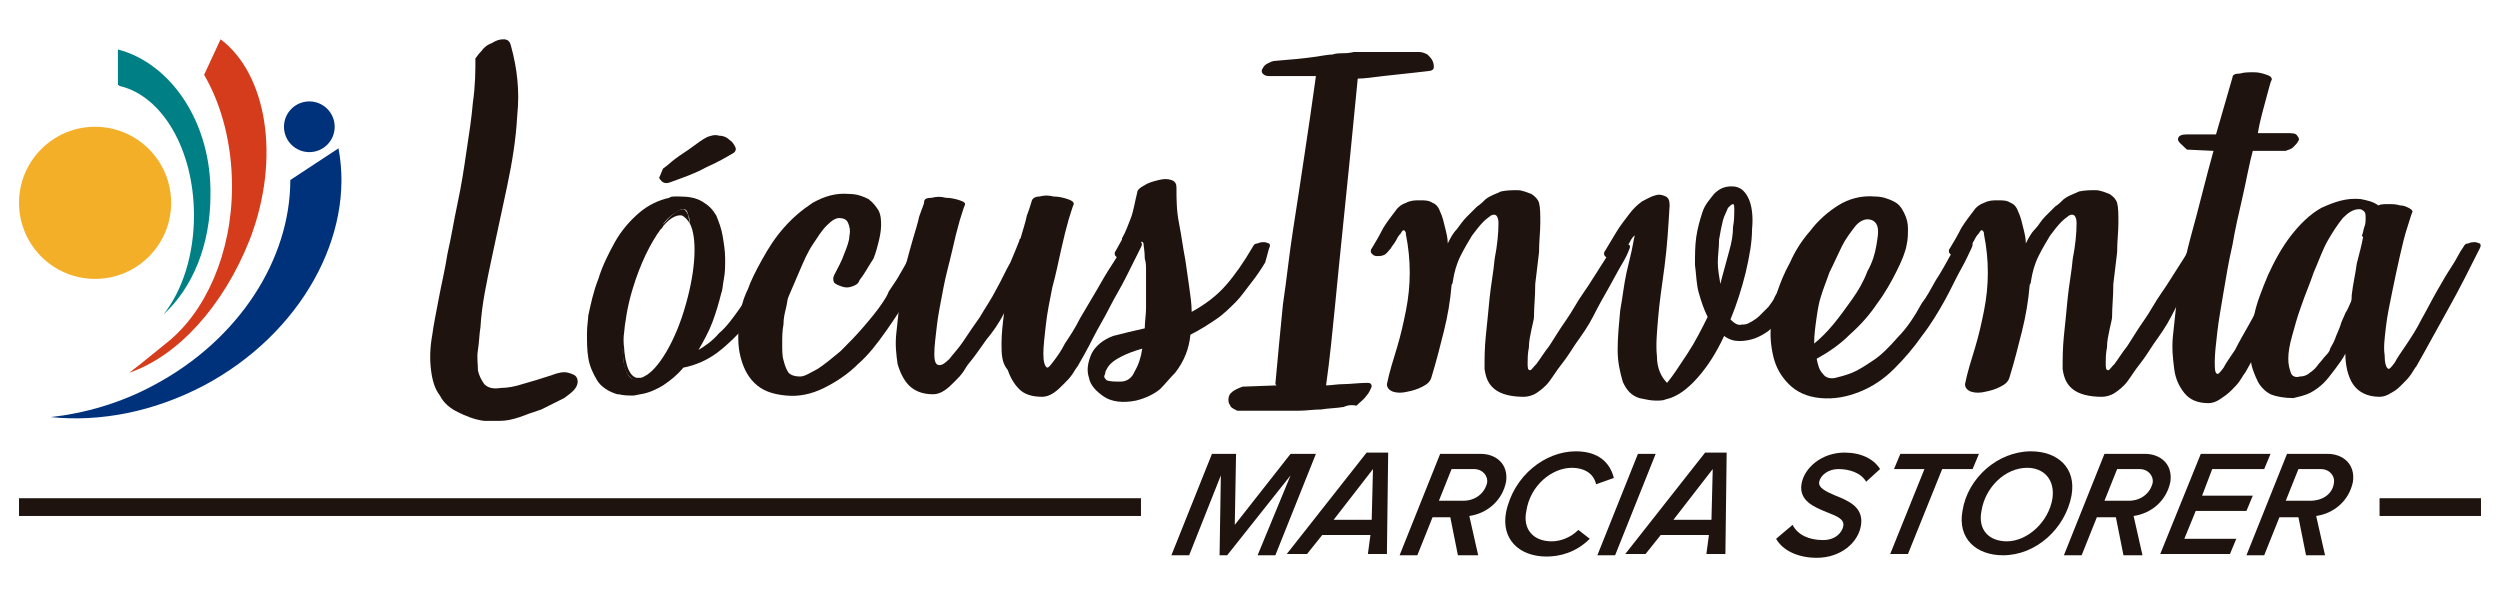
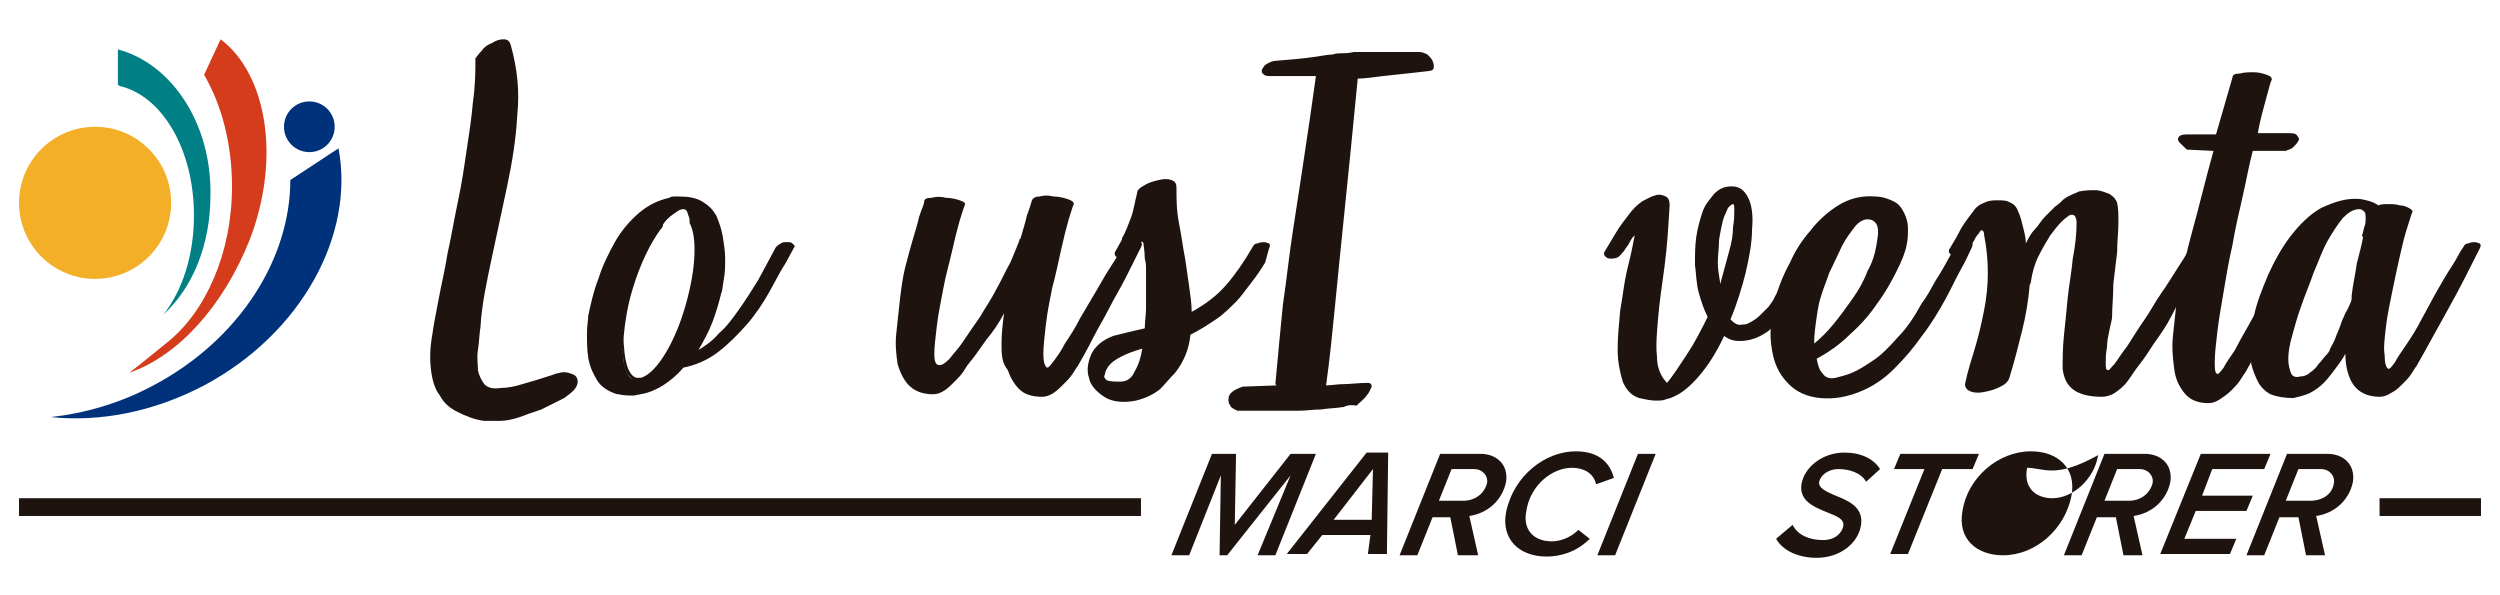
<svg xmlns="http://www.w3.org/2000/svg" version="1.1" id="Logo" x="0px" y="0px" viewBox="0 0 197.2 46.9" style="enable-background:new 0 0 197.2 46.9;" xml:space="preserve">
  <style type="text/css">
	.st0{fill:#F4AF29;}
	.st1{fill:#D53C1C;}
	.st2{fill:#008085;}
	.st3{fill:#00327C;}
	.st4{fill:#1E130F;}
</style>
  <g>
    <circle class="st0" cx="7.5" cy="16" r="6" />
    <path class="st1" d="M17.4,3.1l-1.3,2.8c1.4,2.4,2.2,5.5,2.2,8.8c0,5.3-2.1,9.9-5.1,12.3h0l-2.1,1.7l-0.9,0.7   c3.8-1.3,7.4-5.2,9.5-10.5C22.2,12.4,21,5.8,17.4,3.1z" />
    <path class="st2" d="M9.3,3.9v2.8c0.1,0,0.1,0.1,0.2,0.1c3.3,0.8,5.8,5,5.8,10.2c0,3.1-0.9,5.9-2.4,7.8c2.3-2.1,3.7-5.5,3.7-9.4   C16.7,9.7,13.5,5,9.3,3.9z" />
    <g>
      <g>
        <circle class="st3" cx="24.4" cy="10" r="2" />
        <path class="st3" d="M22.9,14.2c0,6.2-4,12.6-10.8,16.2c-2.6,1.4-5.4,2.2-8.1,2.5c3.9,0.4,8.1-0.4,12.1-2.5     c7.7-4.1,11.9-11.9,10.6-18.7L22.9,14.2z" />
      </g>
    </g>
    <path class="st4" d="M37.5,4.6c0.1-0.1,0.2-0.3,0.5-0.6c0.2-0.3,0.5-0.5,0.8-0.6c0.3-0.2,0.6-0.3,0.9-0.3c0.3,0,0.5,0.1,0.6,0.5   c0.5,1.8,0.7,3.6,0.5,5.5c-0.1,1.9-0.4,3.7-0.8,5.6c-0.4,1.9-0.8,3.7-1.2,5.6c-0.4,1.9-0.8,3.7-0.9,5.5c-0.1,0.6-0.1,1.2-0.2,1.8   c-0.1,0.6,0,1.1,0,1.6c0.1,0.5,0.3,0.8,0.5,1.1c0.3,0.3,0.7,0.4,1.3,0.3c0.5,0,1.1-0.1,1.7-0.3c0.7-0.2,1.4-0.4,2.3-0.7   c0.5-0.2,1-0.3,1.3-0.2c0.4,0.1,0.6,0.2,0.7,0.4c0.1,0.2,0.1,0.5-0.1,0.8c-0.2,0.3-0.5,0.5-0.9,0.8c-0.6,0.3-1.2,0.6-1.8,0.9   c-0.6,0.2-1.2,0.4-1.7,0.6c-0.6,0.2-1.1,0.3-1.6,0.3c-0.5,0-0.9,0-1.2,0c-0.8-0.1-1.5-0.4-2.1-0.7c-0.6-0.3-1.1-0.7-1.4-1.3   c-0.4-0.5-0.6-1.2-0.7-2c-0.1-0.8-0.1-1.7,0.1-2.8c0.1-0.8,0.3-1.7,0.5-2.8c0.2-1.1,0.5-2.3,0.7-3.6c0.3-1.3,0.5-2.6,0.8-4   c0.3-1.4,0.5-2.7,0.7-4.1c0.2-1.3,0.4-2.6,0.5-3.8C37.5,6.7,37.5,5.6,37.5,4.6z" />
-     <path class="st4" d="M67.8,22.1c-0.1,0.3-0.3,0.4-0.6,0.5c-0.3,0.1-0.5,0.1-0.8,0c-0.3-0.1-0.5-0.2-0.6-0.3c-0.1-0.2-0.1-0.4,0-0.6   c0.3-0.6,0.6-1.1,0.8-1.7c0.2-0.5,0.4-1,0.4-1.4c0.1-0.4,0-0.8-0.1-1c-0.1-0.3-0.4-0.4-0.7-0.4c-0.3,0-0.6,0.2-1,0.6   c-0.4,0.4-0.7,0.9-1.1,1.5c-0.4,0.6-0.7,1.3-1,2c-0.3,0.7-0.6,1.4-0.9,2.1c-0.1,0.2-0.1,0.5-0.2,0.9c-0.1,0.4-0.2,0.8-0.2,1.3   c-0.1,0.5-0.1,1-0.1,1.5c0,0.5,0,1,0.1,1.3c0.1,0.4,0.2,0.7,0.4,1c0.2,0.2,0.5,0.3,0.9,0.3c0.4,0,0.8-0.3,1.4-0.6   c0.6-0.4,1.2-0.9,1.8-1.4c0.6-0.6,1.2-1.2,1.8-1.9c0.6-0.7,1.1-1.3,1.5-1.9c0.2-0.3,0.4-0.6,0.5-0.9c0.2-0.3,0.4-0.6,0.6-0.9   c0.2-0.3,0.4-0.7,0.7-1.2c0.2-0.4,0.5-0.9,0.8-1.5c0.1-0.2,0.2-0.3,0.4-0.3c0.2-0.1,0.4-0.1,0.6-0.1c0.2,0,0.3,0,0.4,0.1   c0.1,0.1,0.1,0.2,0,0.4c-0.1,0.2-0.4,0.7-0.7,1.4c-0.3,0.7-0.7,1.5-1.2,2.4c-0.5,0.9-1.1,1.8-1.8,2.8c-0.7,1-1.4,1.9-2.2,2.6   c-0.8,0.8-1.7,1.4-2.7,1.9c-1,0.5-2,0.7-3,0.6c-1.1-0.1-1.9-0.4-2.5-1c-0.6-0.6-0.9-1.3-1.1-2.1c-0.2-0.8-0.2-1.7-0.1-2.7   c0.1-1,0.3-1.8,0.7-2.6c0.2-0.6,0.6-1.4,1.1-2.3c0.5-0.9,1-1.7,1.7-2.5c0.7-0.8,1.4-1.4,2.3-2c0.9-0.5,1.8-0.8,2.9-0.7   c0.6,0,1.1,0.2,1.5,0.4c0.4,0.3,0.6,0.6,0.8,0.9c0.2,0.4,0.2,0.8,0.2,1.2c0,0.4-0.1,0.9-0.2,1.3c-0.1,0.4-0.2,0.8-0.4,1.3   C68.5,21,68.2,21.6,67.8,22.1z" />
    <path class="st4" d="M72.9,15.9c0-0.2,0.2-0.3,0.6-0.3c0.4-0.1,0.7-0.1,1.1,0c0.4,0,0.8,0.1,1.1,0.2c0.3,0.1,0.5,0.2,0.4,0.4   c-0.1,0.2-0.2,0.6-0.4,1.2c-0.2,0.7-0.4,1.5-0.6,2.4c-0.2,0.9-0.5,1.9-0.7,3c-0.2,1.1-0.4,2-0.5,2.9c-0.1,0.9-0.2,1.6-0.2,2.2   c0,0.6,0.1,0.9,0.4,0.9c0.2,0,0.4-0.1,0.8-0.5c0.3-0.4,0.7-0.8,1.1-1.4c0.4-0.6,0.8-1.2,1.3-1.9c0.4-0.7,0.9-1.4,1.3-2.2   c0.4-0.7,0.7-1.4,1.1-2.1c0.3-0.7,0.5-1.2,0.7-1.7c0-0.1,0-0.1,0.1-0.2c0.2-0.7,0.4-1.3,0.5-1.8c0.2-0.5,0.3-0.9,0.4-1.2   c0.1-0.2,0.3-0.3,0.6-0.3c0.4-0.1,0.7-0.1,1.1,0c0.4,0,0.8,0.1,1.1,0.2c0.3,0.1,0.5,0.2,0.5,0.4c-0.1,0.2-0.2,0.6-0.4,1.2   c-0.2,0.7-0.4,1.5-0.6,2.4c-0.2,0.9-0.4,1.9-0.7,3c-0.2,1-0.4,2-0.5,2.9c-0.1,0.9-0.2,1.7-0.2,2.3c0,0.6,0.1,1,0.3,1.1   c0.1,0,0.2-0.1,0.5-0.5c0.3-0.4,0.6-0.8,0.9-1.4c0.4-0.6,0.8-1.2,1.2-2c0.4-0.7,0.9-1.5,1.3-2.2c0.4-0.7,0.8-1.4,1.2-2   c0.4-0.6,0.7-1.1,0.9-1.5c0.1-0.2,0.2-0.3,0.4-0.3c0.2-0.1,0.4-0.1,0.6-0.1c0.2,0,0.3,0.1,0.4,0.1c0.1,0.1,0.1,0.2,0,0.4   c-0.4,0.8-0.8,1.6-1.2,2.4c-0.4,0.8-0.9,1.6-1.3,2.4c-0.4,0.8-0.9,1.6-1.3,2.4c-0.4,0.8-0.8,1.5-1.2,2.2c-0.1,0.1-0.2,0.3-0.4,0.6   c-0.2,0.3-0.4,0.5-0.7,0.8c-0.3,0.3-0.5,0.5-0.8,0.7c-0.3,0.2-0.6,0.3-0.9,0.3c-0.8,0-1.4-0.2-1.8-0.6c-0.4-0.4-0.7-0.9-0.9-1.5   C79,28.6,79,27.9,79,27.1c0-0.8,0.1-1.6,0.2-2.4c-0.4,0.8-0.9,1.5-1.4,2.1c-0.5,0.7-0.9,1.3-1.4,1.9c-0.1,0.1-0.2,0.3-0.4,0.6   c-0.2,0.3-0.4,0.5-0.7,0.8c-0.3,0.3-0.5,0.5-0.8,0.7c-0.3,0.2-0.6,0.3-0.9,0.3c-0.9,0-1.5-0.3-1.9-0.7c-0.4-0.4-0.7-1-0.9-1.7   c-0.1-0.7-0.2-1.5-0.1-2.4c0.1-0.9,0.2-1.8,0.3-2.8c0.1-0.8,0.2-1.6,0.4-2.4c0.2-0.8,0.4-1.5,0.6-2.2c0.2-0.7,0.4-1.3,0.5-1.8   C72.7,16.5,72.9,16.1,72.9,15.9z" />
    <path class="st4" d="M99.8,20.7c-0.3,0.5-0.7,1.1-1.1,1.6c-0.4,0.5-0.8,1.1-1.2,1.5c-0.5,0.5-1,1-1.6,1.4c-0.6,0.4-1.2,0.8-2,1.2   c-0.1,1.1-0.5,2.1-1.2,3c-0.4,0.4-0.8,0.9-1.2,1.3c-0.5,0.4-1.1,0.7-1.9,0.9c-1,0.2-1.9,0.1-2.5-0.3c-0.6-0.4-1.1-0.9-1.2-1.5   c-0.2-0.6-0.1-1.2,0.2-1.9c0.3-0.6,0.9-1.1,1.7-1.4c0.4-0.1,0.8-0.2,1.2-0.3c0.4-0.1,0.9-0.2,1.3-0.3c0-0.5,0.1-1.1,0.1-1.6   c0-0.5,0-1.1,0-1.6c0-0.5,0-0.9,0-1.3c0-0.4,0-0.7-0.1-1c0-0.6-0.1-1-0.1-1.2C90.1,19,90,19,89.8,19.4c0,0.1-0.1,0.2-0.1,0.2   c0,0.1-0.1,0.1-0.2,0.2c-0.2,0.2-0.3,0.4-0.5,0.5c-0.2,0.1-0.4,0.1-0.6,0.1c-0.2,0-0.3-0.1-0.4-0.2c-0.1-0.1-0.1-0.3,0-0.4l0.5-0.9   l0-0.1c0.3-0.5,0.5-1.1,0.7-1.6c0.2-0.5,0.3-1.2,0.5-2c0-0.2,0.2-0.4,0.6-0.6c0.3-0.2,0.7-0.3,1.1-0.4c0.4-0.1,0.7-0.1,1,0   c0.3,0.1,0.4,0.3,0.4,0.6c0,0.9,0,1.8,0.2,2.8c0.2,1,0.3,1.9,0.5,2.9c0.1,0.7,0.2,1.4,0.3,2.1c0.1,0.7,0.2,1.4,0.2,2   c1.1-0.6,2-1.3,2.7-2.1c0.7-0.8,1.4-1.8,2.1-3c0.1-0.2,0.2-0.3,0.4-0.3c0.2-0.1,0.4-0.1,0.5-0.1c0.2,0,0.3,0.1,0.4,0.1   c0.1,0.1,0.1,0.2,0,0.4L99.8,20.7z M88.4,30.1c0.5,0,0.9-0.3,1.1-0.8c0.3-0.5,0.5-1.1,0.6-1.8c-0.7,0.2-1.2,0.4-1.6,0.6   c-0.4,0.2-0.7,0.4-0.9,0.6c-0.2,0.2-0.3,0.4-0.4,0.6c0,0.2-0.1,0.3-0.1,0.4c0,0.1,0.1,0.2,0.2,0.3C87.6,30.1,87.9,30.1,88.4,30.1z" />
    <path class="st4" d="M106,32.1c-0.6,0.1-1.2,0.1-1.8,0.2c-0.6,0-1.2,0.1-1.8,0.1c-0.6,0-1.3,0-2.1,0c-0.8,0-1.7,0-2.7,0   c-0.2-0.1-0.4-0.2-0.5-0.3c-0.1-0.2-0.2-0.3-0.2-0.5c0-0.2,0-0.4,0.2-0.6c0.2-0.2,0.4-0.3,0.9-0.5l2.7-0.1c0,0-0.1-0.1-0.1-0.1   c0.2-2.2,0.4-4.3,0.6-6.3c0.3-2,0.5-4,0.8-5.9c0.3-1.9,0.6-3.9,0.9-5.9c0.3-2,0.6-4,0.9-6.2c-0.4,0-0.9,0-1.5,0c-0.6,0-1.3,0-2.2,0   c-0.3,0-0.4-0.1-0.5-0.2c-0.1-0.1-0.1-0.3,0-0.4c0.1-0.2,0.2-0.3,0.4-0.4c0.2-0.1,0.4-0.2,0.6-0.2c1.3-0.1,2.3-0.2,3-0.3   c0.7-0.1,1.2-0.2,1.5-0.2c0.3-0.1,0.6-0.1,0.8-0.1c0.2,0,0.5,0,0.9-0.1c0.4,0,1,0,1.7,0c0.8,0,1.9,0,3.4,0c0.3,0,0.5,0.1,0.7,0.2   c0.2,0.2,0.3,0.3,0.4,0.5c0.1,0.2,0.1,0.4,0.1,0.5c0,0.2-0.2,0.3-0.4,0.3c-1.6,0.2-2.8,0.3-3.6,0.4c-0.8,0.1-1.5,0.2-2,0.2   c-0.2,2.1-0.4,4.1-0.6,6.1c-0.2,2-0.4,3.9-0.6,5.9c-0.2,2-0.4,3.9-0.6,6c-0.2,2-0.4,4.1-0.7,6.2c0.4,0,0.9-0.1,1.4-0.1   c0.5,0,1.2-0.1,1.9-0.1c0.2,0,0.3,0.1,0.3,0.3c-0.1,0.2-0.2,0.5-0.4,0.7c-0.2,0.3-0.5,0.5-0.8,0.8C106.5,31.9,106.2,32,106,32.1z" />
-     <path class="st4" d="M121,25c0,0.2-0.1,0.5-0.2,1c-0.1,0.5-0.2,0.9-0.2,1.4c-0.1,0.5-0.1,0.9-0.1,1.2c0,0.4,0,0.6,0.2,0.6   c0.1,0,0.2-0.2,0.5-0.5c0.3-0.4,0.6-0.9,1-1.4c0.4-0.6,0.8-1.3,1.3-2c0.5-0.7,0.9-1.5,1.4-2.2c0.5-0.7,0.9-1.4,1.3-2   c0.4-0.6,0.7-1.1,0.9-1.5c0.1-0.2,0.2-0.3,0.4-0.3c0.2-0.1,0.4-0.1,0.6-0.1c0.2,0,0.3,0.1,0.4,0.1c0.1,0.1,0.1,0.2,0,0.4   c-0.1,0.3-0.3,0.7-0.6,1.2c-0.3,0.5-0.6,1.1-1,1.8c-0.4,0.7-0.8,1.4-1.2,2.2c-0.4,0.8-0.9,1.5-1.4,2.2c-0.4,0.6-0.7,1.1-1.1,1.6   c-0.4,0.5-0.7,1-1,1.4c-0.3,0.4-0.7,0.7-1,0.9c-0.3,0.2-0.7,0.3-1,0.3c-1,0-1.8-0.2-2.3-0.6c-0.5-0.4-0.7-0.9-0.8-1.6   c0-0.8,0-1.6,0.1-2.6c0.1-1,0.2-1.9,0.3-3c0.1-1,0.3-2,0.4-3.1c0.2-1,0.3-2,0.3-2.8c0-0.1,0-0.3-0.1-0.5c-0.1-0.2-0.3-0.2-0.5-0.1   c-0.1,0.1-0.3,0.2-0.6,0.5c-0.3,0.3-0.6,0.7-0.9,1.1c-0.3,0.5-0.6,1-0.9,1.6c-0.3,0.6-0.5,1.3-0.6,2c0,0.2-0.1,0.2-0.1,0.3   c-0.1,1.2-0.3,2.4-0.6,3.6c-0.3,1.2-0.6,2.4-1,3.7c-0.1,0.3-0.3,0.5-0.7,0.7c-0.4,0.2-0.7,0.3-1.2,0.4c-0.4,0.1-0.8,0.1-1.1,0   c-0.3-0.1-0.5-0.3-0.5-0.6c0.2-1,0.5-1.9,0.8-2.9c0.3-1,0.5-1.9,0.7-2.9c0.2-1,0.3-2,0.3-3c0-1-0.1-2-0.3-3c0-0.1,0-0.2-0.1-0.3   c-0.1-0.1-0.2,0-0.3,0.2c-0.2,0.2-0.3,0.4-0.4,0.6c-0.1,0.2-0.3,0.4-0.4,0.6c-0.2,0.2-0.3,0.4-0.5,0.5c-0.2,0.1-0.4,0.1-0.6,0.1   c-0.2,0-0.3-0.1-0.4-0.2c-0.1-0.1-0.1-0.3,0-0.4c0.3-0.5,0.6-1,0.9-1.6c0.3-0.5,0.7-1,1-1.4c0.2-0.3,0.5-0.5,0.8-0.6   c0.4-0.2,0.7-0.2,1.1-0.2c0.4,0,0.7,0,1,0.2c0.3,0.1,0.5,0.4,0.6,0.7c0.2,0.4,0.3,0.9,0.4,1.3c0.1,0.4,0.2,0.8,0.2,1.2   c0.2-0.4,0.4-0.8,0.7-1.1c0.3-0.4,0.5-0.7,0.8-1c0.3-0.3,0.6-0.6,0.8-0.8c0.3-0.2,0.5-0.4,0.7-0.6c0.4-0.3,0.8-0.4,1.2-0.6   c0.5-0.1,0.9-0.1,1.3-0.1c0.4,0,0.8,0.2,1.1,0.3c0.3,0.2,0.5,0.4,0.6,0.7c0.1,0.4,0.1,0.9,0.1,1.6c0,0.7-0.1,1.4-0.1,2.3   c-0.1,0.8-0.2,1.7-0.3,2.5C121.1,23.4,121,24.2,121,25z" />
    <path class="st4" d="M143.7,19.6c-0.3,0.5-0.6,1.2-1,2.1c-0.4,0.8-0.9,1.6-1.4,2.4c-0.5,0.8-1.1,1.4-1.8,2   c-0.7,0.5-1.4,0.8-2.3,0.8c-0.4,0-0.8-0.1-1.2-0.4c-0.6,1.3-1.3,2.4-2.1,3.3c-0.8,0.9-1.6,1.5-2.5,1.7c-0.2,0.1-0.5,0.1-0.8,0.1   c-0.4,0-0.8-0.1-1.3-0.2c-0.6-0.2-1-0.6-1.3-1.3c-0.2-0.7-0.4-1.5-0.4-2.5c0-1,0.1-2,0.2-3.1c0.2-1.1,0.3-2.1,0.5-3   c0.2-0.9,0.4-1.6,0.5-2.2c0.1-0.6,0.2-0.8,0.1-0.7c-0.2,0.2-0.3,0.4-0.4,0.6c-0.1,0.2-0.3,0.4-0.4,0.6c-0.2,0.2-0.3,0.4-0.5,0.5   c-0.2,0.1-0.4,0.1-0.6,0.1c-0.2,0-0.3-0.1-0.4-0.2c-0.1-0.1-0.1-0.3,0-0.4c0.3-0.5,0.6-1,0.9-1.5c0.3-0.5,0.7-1,1-1.4   c0.3-0.4,0.6-0.7,1-1c0.4-0.2,0.7-0.4,1.1-0.5c0.3-0.1,0.6,0,0.8,0.1c0.2,0.1,0.3,0.3,0.3,0.7c-0.1,1.7-0.2,3.3-0.4,4.8   c-0.2,1.5-0.4,2.8-0.5,4c-0.1,1.2-0.2,2.2-0.1,3.1c0,0.9,0.3,1.6,0.8,2.1c0,0,0,0,0,0c0,0,0,0,0,0c0.5-0.6,1-1.4,1.6-2.3   c0.6-0.9,1.1-1.9,1.6-2.9c-0.3-0.6-0.5-1.2-0.7-1.9c-0.2-0.7-0.2-1.5-0.3-2.2c0-0.8,0-1.5,0.1-2.2c0.1-0.7,0.3-1.4,0.5-2   c0.2-0.6,0.6-1,0.9-1.4c0.4-0.4,0.8-0.6,1.4-0.6c0.6,0,1,0.3,1.3,0.9c0.3,0.6,0.4,1.5,0.3,2.5c0,1-0.2,2.1-0.5,3.4   c-0.3,1.2-0.7,2.5-1.2,3.7c0.3,0.3,0.6,0.5,0.9,0.4c0.2,0,0.4,0,0.7-0.2c0.2-0.1,0.5-0.3,0.7-0.5c0.2-0.2,0.5-0.5,0.7-0.7   c0.2-0.3,0.4-0.5,0.5-0.8l2.1-3.7c0.1-0.2,0.2-0.3,0.4-0.3c0.2-0.1,0.4-0.1,0.6-0.1c0.2,0,0.3,0.1,0.4,0.1   C143.8,19.3,143.8,19.4,143.7,19.6z M135.5,20.7c0,0.5,0.1,1.1,0.2,1.7l0.1-0.4c0.2-0.7,0.4-1.5,0.6-2.2c0.2-0.7,0.3-1.3,0.3-1.9   c0.1-0.5,0.1-1,0.1-1.3c0-0.3,0-0.5-0.1-0.5c-0.1,0-0.2,0.1-0.4,0.3c-0.1,0.3-0.3,0.6-0.4,1c-0.1,0.4-0.2,0.9-0.3,1.5   C135.6,19.6,135.5,20.1,135.5,20.7z" />
    <path class="st4" d="M155.5,19.6c-0.2,0.4-0.4,0.9-0.8,1.6c-0.4,0.7-0.8,1.6-1.3,2.5c-0.5,0.9-1.1,1.9-1.8,2.8   c-0.7,1-1.4,1.8-2.2,2.6c-0.8,0.8-1.7,1.4-2.7,1.8c-1,0.4-2,0.6-3.1,0.5c-1.1-0.1-1.9-0.5-2.5-1.1c-0.6-0.6-1-1.3-1.2-2.1   c-0.2-0.8-0.3-1.7-0.2-2.6c0.1-0.9,0.3-1.8,0.5-2.6c0.2-0.6,0.5-1.4,1-2.3c0.4-0.9,0.9-1.7,1.6-2.5c0.6-0.8,1.4-1.5,2.2-2   c0.8-0.5,1.8-0.8,2.9-0.7c0.6,0,1.1,0.2,1.5,0.4c0.4,0.2,0.6,0.5,0.8,0.9c0.2,0.4,0.3,0.8,0.3,1.2c0,0.4,0,0.9-0.1,1.3   c-0.1,0.6-0.4,1.3-0.8,2.1c-0.4,0.8-0.9,1.7-1.5,2.5c-0.6,0.9-1.3,1.7-2.2,2.5c-0.8,0.8-1.7,1.4-2.6,1.9c0.1,0.5,0.2,0.9,0.5,1.2   c0.2,0.3,0.6,0.4,1,0.3c0.4-0.1,0.8-0.2,1.3-0.4c0.5-0.2,1.1-0.6,1.7-1c0.6-0.4,1.2-1,1.9-1.8c0.7-0.7,1.3-1.6,1.9-2.7   c0.4-0.5,0.7-1.1,1.1-1.8c0.4-0.6,0.9-1.5,1.5-2.6c0.1-0.2,0.2-0.3,0.4-0.3c0.2-0.1,0.4-0.1,0.6-0.1c0.2,0,0.3,0,0.4,0.1   C155.6,19.3,155.6,19.4,155.5,19.6z M143.6,23.5c-0.1,0.3-0.2,0.8-0.3,1.5c-0.1,0.7-0.2,1.4-0.2,2.1c0.5-0.4,1-0.9,1.5-1.5   c0.5-0.6,1-1.3,1.5-2c0.5-0.7,0.9-1.4,1.2-2.2c0.4-0.7,0.6-1.4,0.7-2c0.1-0.6,0.2-1.1,0.1-1.5c-0.1-0.4-0.4-0.6-0.8-0.6   c-0.3,0-0.7,0.2-1,0.6c-0.3,0.4-0.7,0.9-1,1.5c-0.3,0.6-0.6,1.3-1,2.1C144.1,22.1,143.8,22.8,143.6,23.5z" />
    <path class="st4" d="M166.6,25c0,0.2-0.1,0.5-0.2,1c-0.1,0.5-0.2,0.9-0.2,1.4c-0.1,0.5-0.1,0.9-0.1,1.2c0,0.4,0,0.6,0.2,0.6   c0.1,0,0.2-0.2,0.5-0.5c0.3-0.4,0.6-0.9,1-1.4c0.4-0.6,0.8-1.3,1.3-2c0.5-0.7,0.9-1.5,1.4-2.2c0.5-0.7,0.9-1.4,1.3-2   c0.4-0.6,0.7-1.1,0.9-1.5c0.1-0.2,0.2-0.3,0.4-0.3c0.2-0.1,0.4-0.1,0.6-0.1c0.2,0,0.3,0.1,0.4,0.1c0.1,0.1,0.1,0.2,0,0.4   c-0.1,0.3-0.3,0.7-0.6,1.2c-0.3,0.5-0.6,1.1-1,1.8c-0.4,0.7-0.8,1.4-1.2,2.2c-0.4,0.8-0.9,1.5-1.4,2.2c-0.4,0.6-0.7,1.1-1.1,1.6   c-0.4,0.5-0.7,1-1,1.4c-0.3,0.4-0.7,0.7-1,0.9c-0.3,0.2-0.7,0.3-1,0.3c-1,0-1.8-0.2-2.3-0.6c-0.5-0.4-0.7-0.9-0.8-1.6   c0-0.8,0-1.6,0.1-2.6c0.1-1,0.2-1.9,0.3-3c0.1-1,0.3-2,0.4-3.1c0.2-1,0.3-2,0.3-2.8c0-0.1,0-0.3-0.1-0.5c-0.1-0.2-0.3-0.2-0.5-0.1   c-0.1,0.1-0.3,0.2-0.6,0.5c-0.3,0.3-0.6,0.7-0.9,1.1c-0.3,0.5-0.6,1-0.9,1.6c-0.3,0.6-0.5,1.3-0.6,2c0,0.2-0.1,0.2-0.1,0.3   c-0.1,1.2-0.3,2.4-0.6,3.6c-0.3,1.2-0.6,2.4-1,3.7c-0.1,0.3-0.3,0.5-0.7,0.7s-0.7,0.3-1.2,0.4c-0.4,0.1-0.8,0.1-1.1,0   c-0.3-0.1-0.5-0.3-0.5-0.6c0.2-1,0.5-1.9,0.8-2.9c0.3-1,0.5-1.9,0.7-2.9c0.2-1,0.3-2,0.3-3c0-1-0.1-2-0.3-3c0-0.1,0-0.2-0.1-0.3   c-0.1-0.1-0.2,0-0.3,0.2c-0.2,0.2-0.3,0.4-0.4,0.6c-0.1,0.2-0.3,0.4-0.4,0.6c-0.2,0.2-0.3,0.4-0.5,0.5c-0.2,0.1-0.4,0.1-0.6,0.1   c-0.2,0-0.3-0.1-0.4-0.2c-0.1-0.1-0.1-0.3,0-0.4c0.3-0.5,0.6-1,0.9-1.6c0.3-0.5,0.7-1,1-1.4c0.2-0.3,0.5-0.5,0.8-0.6   c0.4-0.2,0.7-0.2,1.1-0.2c0.4,0,0.7,0,1,0.2c0.3,0.1,0.5,0.4,0.6,0.7c0.2,0.4,0.3,0.9,0.4,1.3c0.1,0.4,0.2,0.8,0.2,1.2   c0.2-0.4,0.4-0.8,0.7-1.1s0.5-0.7,0.8-1c0.3-0.3,0.6-0.6,0.8-0.8c0.3-0.2,0.5-0.4,0.7-0.6c0.4-0.3,0.8-0.4,1.2-0.6   c0.5-0.1,0.9-0.1,1.3-0.1c0.4,0,0.8,0.2,1.1,0.3c0.3,0.2,0.5,0.4,0.6,0.7c0.1,0.4,0.1,0.9,0.1,1.6c0,0.7-0.1,1.4-0.1,2.3   c-0.1,0.8-0.2,1.7-0.3,2.5C166.7,23.4,166.6,24.2,166.6,25z" />
    <path class="st4" d="M171.8,11c0-0.3,0.3-0.4,0.7-0.4c0.4,0,0.8,0,1.2,0c0.4,0,0.8,0,1.1,0l1.3-4.5c0-0.2,0.2-0.3,0.6-0.3   c0.3-0.1,0.7-0.1,1.1-0.1c0.4,0,0.7,0.1,1,0.2c0.3,0.1,0.4,0.2,0.4,0.4c-0.1,0.1-0.2,0.6-0.4,1.3c-0.2,0.8-0.5,1.7-0.7,2.9   c0.4,0,0.7,0,1.1,0c0.4,0,0.7,0,1.1,0c0.5,0,0.8,0,0.9,0.2c0.1,0.1,0.2,0.3,0.1,0.4c-0.1,0.2-0.2,0.3-0.4,0.5   c-0.2,0.2-0.4,0.2-0.6,0.3c-0.4,0-0.9,0-1.3,0c-0.4,0-0.8,0-1.3,0c-0.3,1.1-0.5,2.3-0.8,3.6c-0.3,1.3-0.6,2.6-0.8,3.8   c-0.3,1.3-0.5,2.5-0.7,3.7c-0.2,1.2-0.4,2.3-0.5,3.2c-0.1,0.9-0.2,1.7-0.2,2.3c0,0.6,0,0.9,0.2,1c0.1,0,0.2-0.1,0.5-0.5   c0.2-0.4,0.5-0.8,0.9-1.4c0.3-0.6,0.7-1.3,1.1-2c0.4-0.7,0.8-1.5,1.2-2.2c0.4-0.7,0.8-1.4,1.1-2.1c0.4-0.6,0.6-1.1,0.9-1.5   c0.1-0.2,0.2-0.3,0.4-0.3c0.2-0.1,0.4-0.1,0.5-0.1c0.2,0,0.3,0.1,0.4,0.1c0.1,0.1,0.1,0.2,0,0.4c-0.8,1.6-1.6,3.3-2.4,4.9   c-0.8,1.7-1.6,3.2-2.4,4.6c-0.1,0.1-0.2,0.3-0.4,0.6s-0.4,0.5-0.7,0.8c-0.3,0.3-0.6,0.5-0.9,0.7c-0.3,0.2-0.6,0.3-0.9,0.3   c-0.9,0-1.5-0.3-1.9-0.8c-0.4-0.5-0.7-1.1-0.8-1.9c-0.1-0.8-0.2-1.6-0.1-2.6c0.1-1,0.2-1.9,0.3-2.8c0.1-0.5,0.2-1.1,0.4-2   c0.2-0.9,0.4-1.9,0.7-3c0.3-1.1,0.6-2.2,0.9-3.4c0.3-1.2,0.6-2.3,0.9-3.4l-2.1-0.1C172.1,11.4,171.8,11.2,171.8,11z" />
    <path class="st4" d="M186.2,15.7c0.5,0.1,1,0.2,1.4,0.5c0.2-0.1,0.5-0.1,0.8-0.1c0.3,0,0.6,0,0.9,0.1c0.3,0,0.5,0.1,0.7,0.2   c0.2,0.1,0.3,0.2,0.3,0.3c-0.1,0.2-0.2,0.6-0.4,1.2c-0.2,0.6-0.4,1.4-0.6,2.3c-0.2,0.9-0.4,1.8-0.6,2.8c-0.2,1-0.4,1.9-0.5,2.8   c-0.1,0.9-0.2,1.6-0.1,2.2c0,0.6,0.1,1,0.3,1.1c0.1,0,0.2-0.1,0.5-0.5c0.2-0.4,0.5-0.8,0.9-1.4c0.4-0.6,0.8-1.2,1.2-2   c0.4-0.7,0.8-1.5,1.2-2.2c0.4-0.7,0.8-1.4,1.2-2c0.4-0.6,0.6-1.1,0.9-1.5c0.1-0.2,0.2-0.3,0.4-0.3c0.2-0.1,0.4-0.1,0.5-0.1   c0.2,0,0.3,0.1,0.4,0.1c0.1,0.1,0.1,0.2,0,0.4c-0.8,1.6-1.6,3.2-2.5,4.8c-0.9,1.6-1.7,3.1-2.5,4.5c-0.1,0.1-0.2,0.3-0.4,0.6   c-0.2,0.3-0.4,0.5-0.7,0.8c-0.3,0.3-0.5,0.5-0.9,0.7c-0.3,0.2-0.6,0.3-0.9,0.3c-1,0-1.7-0.4-2.1-1c-0.4-0.6-0.6-1.5-0.6-2.4   c-0.2,0.4-0.5,0.8-0.8,1.2c-0.3,0.4-0.6,0.8-0.9,1.1c-0.3,0.3-0.7,0.6-1.1,0.8c-0.4,0.2-0.9,0.3-1.3,0.4c-0.7,0-1.3-0.1-1.8-0.3   c-0.4-0.2-0.8-0.6-1-1c-0.2-0.4-0.4-0.9-0.5-1.3c-0.1-0.5-0.1-1-0.1-1.5c0-0.5,0.1-0.9,0.1-1.4c0.1-0.4,0.1-0.7,0.2-1   c0.2-1,0.6-2,1.1-3.2c0.5-1.1,1.1-2.2,1.8-3.1c0.7-0.9,1.5-1.7,2.4-2.2C184.2,15.9,185.1,15.6,186.2,15.7z M185.4,23.9L185.4,23.9   c0.1-0.2,0.1-0.3,0.1-0.6c0.1-0.9,0.3-1.7,0.4-2.5c0.2-0.8,0.4-1.5,0.5-2.1c0,0-0.1-0.1-0.1-0.1c0.1-0.2,0.1-0.4,0.2-0.7   c0.1-0.2,0.1-0.5,0.1-0.7c0-0.2,0-0.4-0.1-0.5c-0.1-0.1-0.2-0.2-0.4-0.2c-0.5,0-0.9,0.3-1.3,0.7c-0.4,0.5-0.8,1.1-1.2,1.8   c-0.4,0.7-0.7,1.6-1.1,2.5c-0.3,0.9-0.7,1.8-1,2.7c-0.3,0.8-0.5,1.6-0.7,2.3c-0.2,0.7-0.3,1.3-0.3,1.8c0,0.5,0.1,0.8,0.2,1.1   c0.1,0.3,0.4,0.4,0.7,0.3c0.3,0,0.6-0.1,0.8-0.3c0.3-0.2,0.5-0.4,0.7-0.7c0.2-0.2,0.4-0.5,0.6-0.7c0.2-0.2,0.3-0.4,0.3-0.5   c0.1-0.2,0.3-0.5,0.4-0.8c0.1-0.3,0.3-0.7,0.4-1c0.1-0.4,0.3-0.7,0.4-1C185.2,24.4,185.3,24.1,185.4,23.9z" />
    <g>
      <path class="st4" d="M101.8,37.5l-5,6.3h-0.6l0.1-6.3l-2.5,6.3h-1.4l3.2-8h1.9l-0.1,5.6l4.4-5.6h2l-3.2,8h-1.4L101.8,37.5z" />
      <path class="st4" d="M108.1,42.2h-3.8l-1.2,1.5h-1.6l6.3-8h1.7l-0.1,8h-1.5L108.1,42.2z M105.2,41h3l0.1-4L105.2,41z" />
      <path class="st4" d="M114.4,40.8H113l-1.2,3h-1.4l3.2-8h3.2c1.2,0,2.2,0.8,2,2.2c-0.3,1.5-1.5,2.5-2.9,2.7l0.7,3.1H115L114.4,40.8    z M117.3,38.1c0.1-0.6-0.4-1.1-1-1.1h-1.8l-1,2.5h1.9C116.4,39.5,117.1,38.9,117.3,38.1z" />
      <path class="st4" d="M124.3,35.6c1.8,0,2.7,0.9,3,2.1l-1.4,0.5c-0.2-0.9-1-1.3-1.9-1.3c-1.6,0-3.3,1.4-3.6,3.4    c-0.3,1.4,0.5,2.4,2,2.4c0.7,0,1.5-0.3,2.1-0.9l0.9,0.7c-1.1,1.1-2.4,1.4-3.4,1.4c-2.2,0-3.6-1.4-3.2-3.5    C119.4,37.5,121.9,35.6,124.3,35.6z" />
      <path class="st4" d="M129.2,35.8h1.4l-3.2,8H126L129.2,35.8z" />
-       <path class="st4" d="M134.8,42.2h-3.8l-1.2,1.5h-1.6l6.3-8h1.7l-0.1,8h-1.5L134.8,42.2z M132,41h3l0.1-4L132,41z" />
      <path class="st4" d="M141.4,41.4c0.4,0.8,1.3,1.2,2.4,1.2c1,0,1.5-0.6,1.6-1.1c0.1-0.6-0.6-0.8-1.3-1.1c-1-0.4-2.2-0.9-2-2.2    c0.2-1.3,1.6-2.5,3.4-2.5c1.3,0,2.3,0.5,2.8,1.3l-1.1,1c-0.4-0.7-1.3-1-2.2-1c-0.8,0-1.4,0.5-1.5,1c-0.1,0.5,0.6,0.8,1.3,1.1    c1,0.4,2.2,0.9,2,2.3c-0.2,1.4-1.6,2.6-3.5,2.6c-1.5,0-2.7-0.6-3.2-1.5L141.4,41.4z" />
      <path class="st4" d="M151.8,37h-2.4l0.5-1.2h6.2l-0.5,1.2h-2.4l-2.7,6.7h-1.4L151.8,37z" />
-       <path class="st4" d="M160.2,35.6c2.1,0,3.6,1.3,3.2,3.5c-0.5,2.6-2.8,4.7-5.4,4.7c-2.1,0-3.6-1.3-3.2-3.5    C155.2,37.7,157.6,35.6,160.2,35.6z M159.9,36.9c-1.7,0-3.3,1.5-3.6,3.4c-0.3,1.5,0.6,2.4,2,2.4c1.6,0,3.3-1.5,3.6-3.4    C162.1,37.8,161.2,36.9,159.9,36.9z" />
+       <path class="st4" d="M160.2,35.6c2.1,0,3.6,1.3,3.2,3.5c-0.5,2.6-2.8,4.7-5.4,4.7c-2.1,0-3.6-1.3-3.2-3.5    C155.2,37.7,157.6,35.6,160.2,35.6z M159.9,36.9c-0.3,1.5,0.6,2.4,2,2.4c1.6,0,3.3-1.5,3.6-3.4    C162.1,37.8,161.2,36.9,159.9,36.9z" />
      <path class="st4" d="M166.9,40.8h-1.5l-1.2,3h-1.4l3.2-8h3.2c1.2,0,2.2,0.8,2,2.2c-0.3,1.5-1.5,2.5-2.9,2.7l0.7,3.1h-1.5    L166.9,40.8z M169.8,38.1c0.1-0.6-0.4-1.1-1-1.1H167l-1,2.5h1.9C168.9,39.5,169.6,38.9,169.8,38.1z" />
      <path class="st4" d="M173.6,35.8h5.5l-0.5,1.2h-4.1l-0.8,2.1h4l-0.5,1.2h-4l-0.9,2.2h4.1l-0.5,1.2h-5.5L173.6,35.8z" />
      <path class="st4" d="M181.3,40.8h-1.5l-1.2,3h-1.4l3.2-8h3.2c1.2,0,2.2,0.8,2,2.2c-0.3,1.5-1.5,2.5-2.9,2.7l0.7,3.1h-1.5    L181.3,40.8z M184.1,38.1c0.1-0.6-0.4-1.1-1-1.1h-1.8l-1,2.5h1.9C183.3,39.5,184,38.9,184.1,38.1z" />
    </g>
    <rect x="1.5" y="39.3" class="st4" width="88.5" height="1.4" />
    <rect x="187.7" y="39.3" class="st4" width="8" height="1.4" />
-     <path class="st4" d="M53.8,17c0.2,0.1,0.4,0.3,0.6,0.6c0-0.2-0.1-0.4-0.1-0.6c-0.1-0.3-0.3-0.5-0.4-0.5c-0.3,0-0.6,0.2-0.8,0.4   c-0.3,0.2-0.5,0.5-0.8,0.8c-0.1,0.1-0.2,0.2-0.2,0.4C52.7,17.3,53.3,16.9,53.8,17z" />
    <path class="st4" d="M50.2,29.8c-0.7-0.2-1-1.5-1-3.2c-0.1,1-0.1,1.9,0.1,2.5c0.2,0.6,0.6,0.9,1,0.9c0.2,0,0.3-0.1,0.5-0.2   C50.6,29.8,50.4,29.8,50.2,29.8z" />
-     <path class="st4" d="M52.8,14.4c1.1-0.4,2-0.7,2.9-1.2c0.9-0.4,1.6-0.8,2.1-1.1c0.2-0.1,0.3-0.3,0.2-0.5c-0.1-0.2-0.2-0.4-0.5-0.6   c-0.2-0.2-0.5-0.3-0.8-0.3c-0.3-0.1-0.6,0-0.9,0.1c-0.4,0.2-0.8,0.5-1.2,0.8c-0.4,0.3-0.9,0.6-1.3,0.9c-0.4,0.3-0.7,0.6-1,0.8   C52.1,13.8,52,14,52,14c0,0.1,0.1,0.2,0.2,0.3C52.3,14.4,52.5,14.5,52.8,14.4z" />
    <path class="st4" d="M62.5,19.2c-0.1-0.1-0.2-0.1-0.4-0.1c-0.2,0-0.4,0-0.5,0.1c-0.2,0.1-0.3,0.2-0.4,0.3c-0.5,0.9-0.9,1.7-1.4,2.6   c-0.5,0.8-1,1.6-1.5,2.3c-0.5,0.7-1,1.4-1.6,1.9c-0.5,0.6-1.1,1-1.6,1.3c0.4-0.7,0.8-1.4,1.1-2.2c0.3-0.8,0.5-1.5,0.7-2.3   c0.1-0.2,0.1-0.6,0.2-1.1c0.1-0.5,0.1-1,0.1-1.6c0-0.6-0.1-1.2-0.2-1.8c-0.1-0.6-0.3-1.1-0.5-1.6c-0.3-0.5-0.6-0.8-1.1-1.1   c-0.5-0.3-1.1-0.4-1.8-0.4c-0.1,0-0.3,0-0.4,0c-0.1,0-0.3,0-0.4,0.1c-0.9,0.2-1.7,0.6-2.4,1.2c-0.7,0.6-1.4,1.4-1.9,2.3   c-0.5,0.9-1,1.9-1.3,2.9c-0.4,1-0.6,2-0.8,2.9c0,0.3-0.1,0.8-0.1,1.4c0,0.6,0,1.3,0.1,1.9c0.1,0.7,0.4,1.3,0.7,1.8   c0.3,0.5,0.9,0.9,1.6,1.1c0,0,0.1,0,0.1,0c0.4,0.1,0.8,0.1,1.2,0.1l0.5-0.1c0.7-0.1,1.3-0.4,1.8-0.7c0.6-0.4,1.1-0.8,1.6-1.4   c1-0.2,1.9-0.6,2.7-1.2c0.8-0.6,1.6-1.4,2.3-2.2c0.7-0.8,1.3-1.7,1.8-2.6c0.5-0.9,0.9-1.7,1.3-2.3l0.7-1.3   C62.7,19.4,62.6,19.3,62.5,19.2z M54.1,24c-0.8,2.9-2.2,5.2-3.3,5.7c-0.1,0.1-0.3,0.1-0.5,0.2c-0.5,0.1-0.8-0.2-1-0.9   c-0.2-0.6-0.2-1.4-0.1-2.5c0.1-1.1,0.3-2.4,0.7-3.7c0.6-2,1.4-3.6,2.2-4.7c0.1-0.1,0.2-0.2,0.2-0.4c0.2-0.3,0.5-0.6,0.8-0.8   c0.3-0.2,0.5-0.4,0.8-0.4c0.2,0,0.3,0.1,0.4,0.5c0.1,0.2,0.1,0.4,0.1,0.6C55,18.7,54.9,21.2,54.1,24z" />
  </g>
</svg>